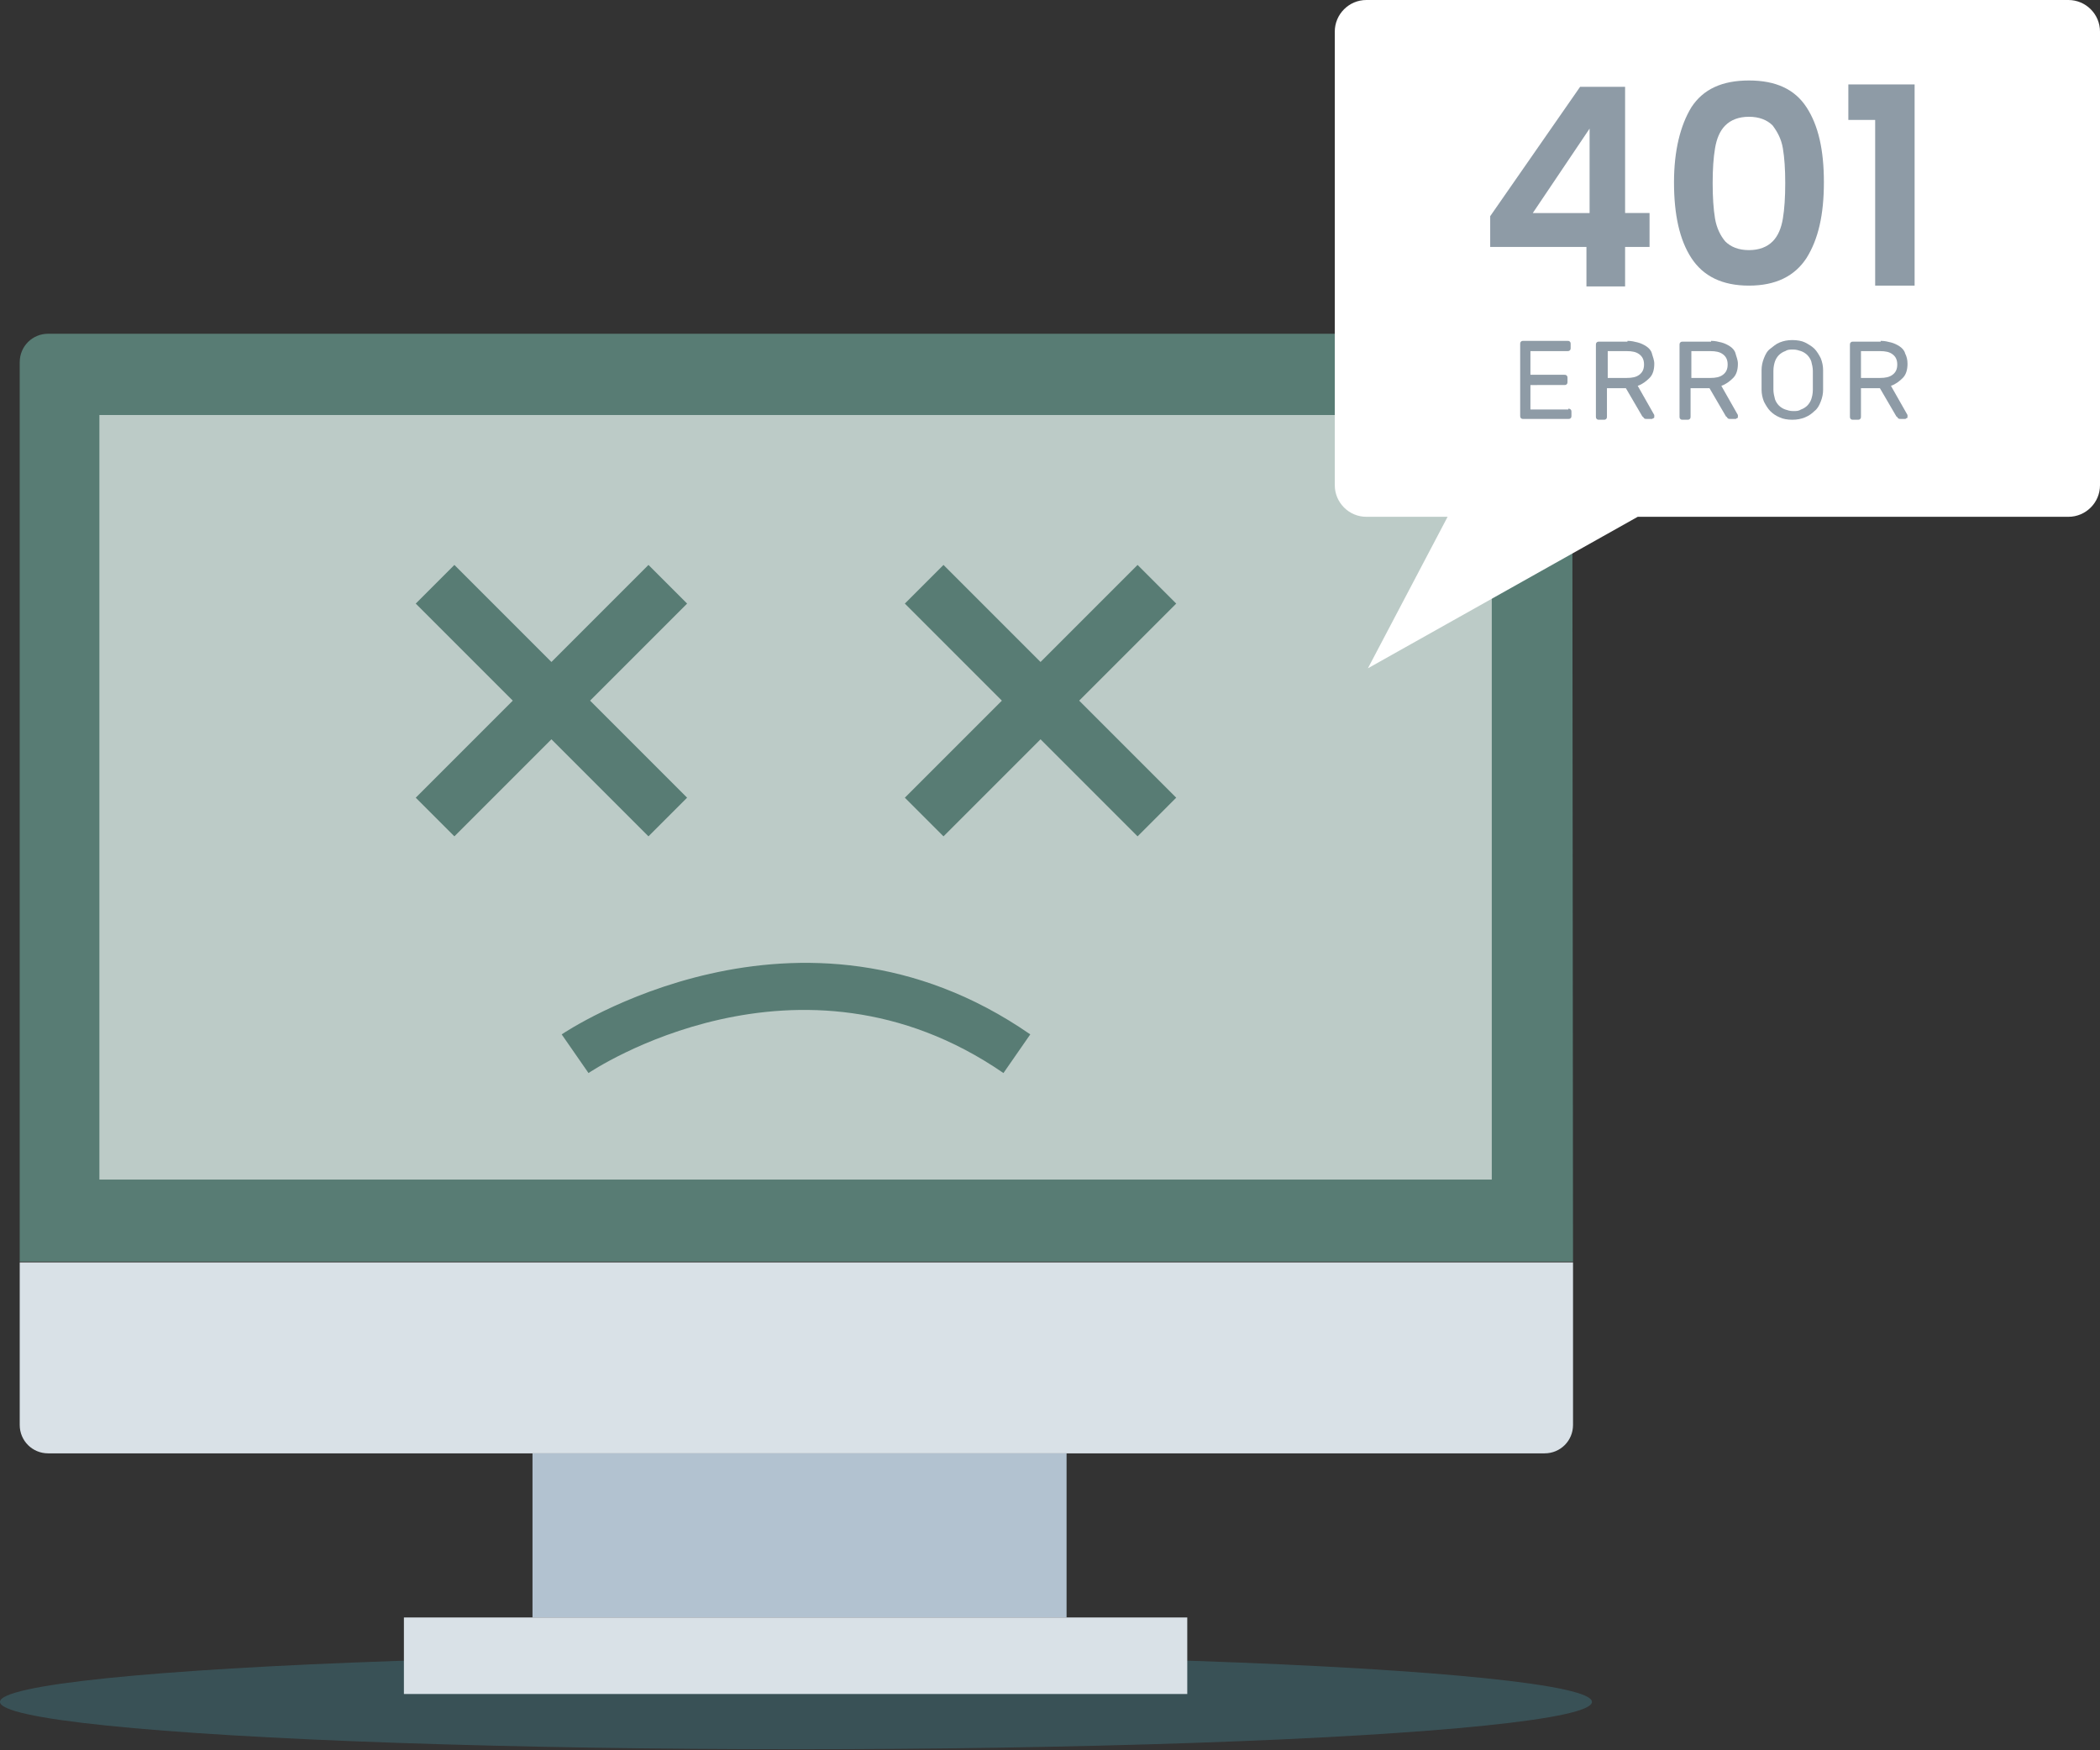
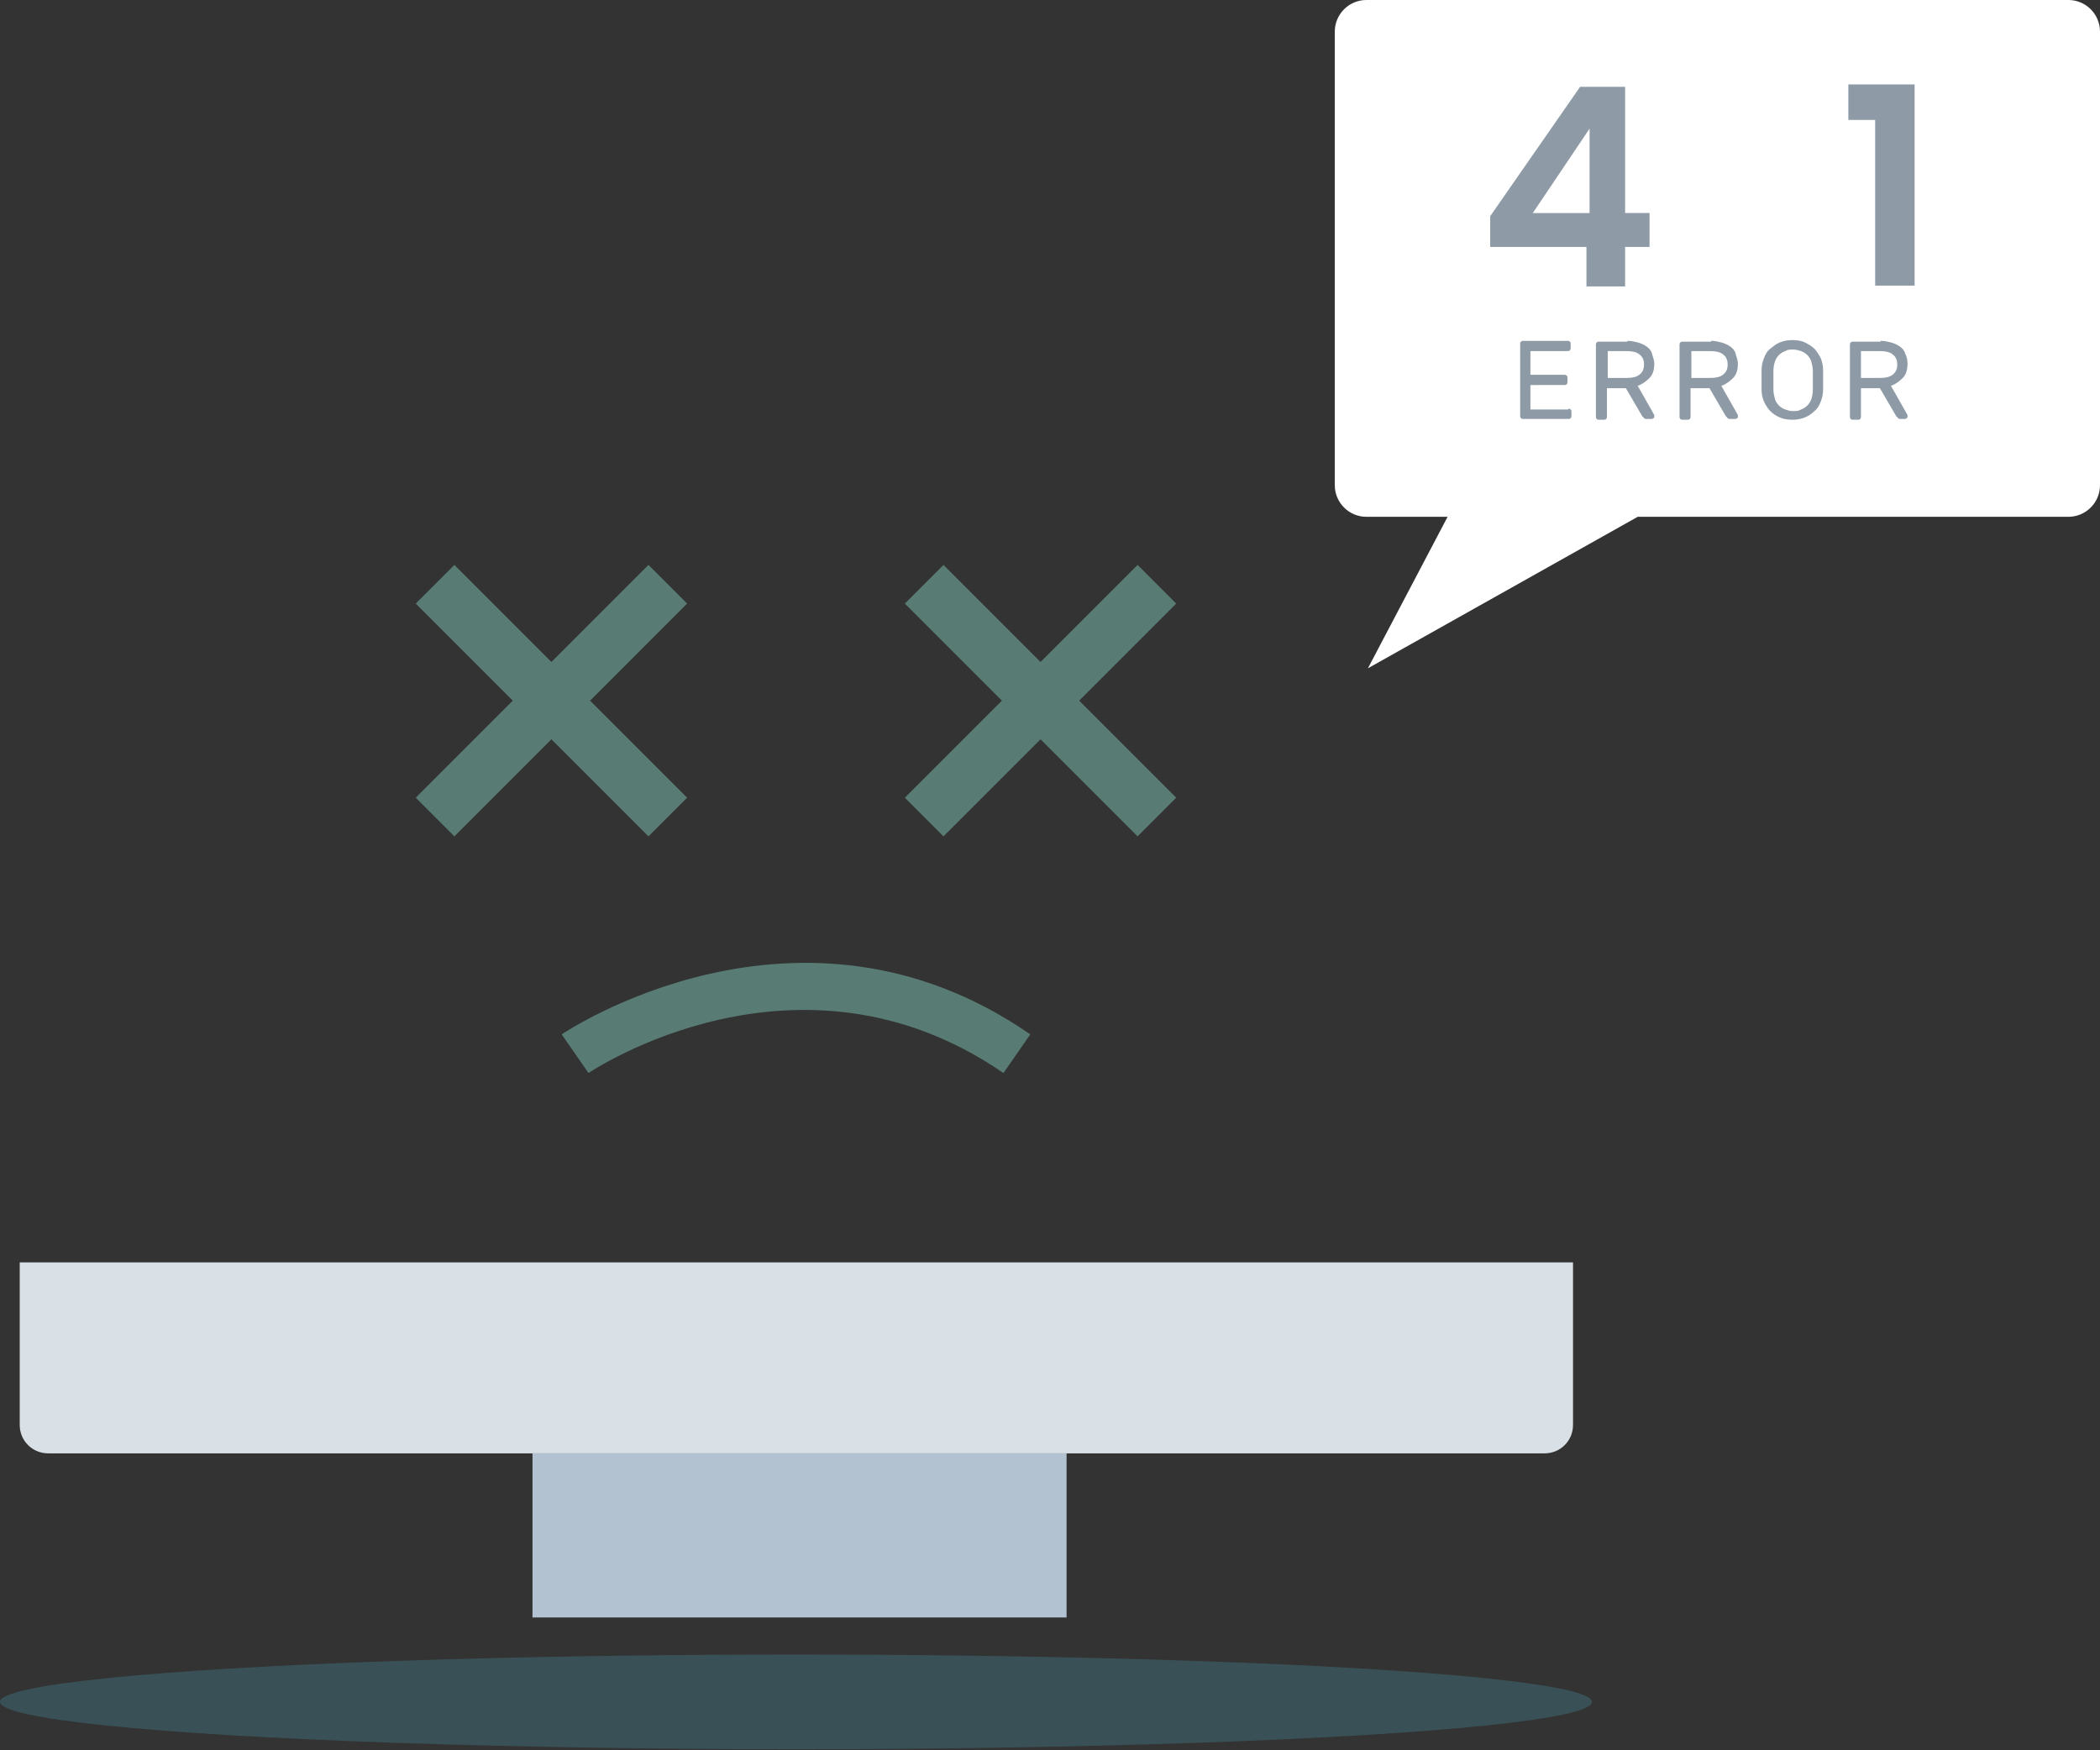
<svg xmlns="http://www.w3.org/2000/svg" version="1.1" id="Layer_1" x="0px" y="0px" viewBox="0 0 266.2 221.8" style="enable-background:new 0 0 266.2 221.8;" xml:space="preserve">
  <rect x="0" y="0" width="266.2" height="221.8" fill="#333333" stroke="none" />
  <style type="text/css">
	.st0{opacity:0.62;fill:#3E656D;enable-background:new    ;}
	.st1{fill:#D9E1E7;}
	.st2{fill:#587C74;}
	.st3{fill:#B2C2D0;}
	.st4{fill:none;}
	.st5{opacity:0.6;fill:#FFFFFF;enable-background:new    ;}
	.st6{fill:#FFFFFF;}
	.st7{fill:#8E9BA6;}
	.st8{enable-background:new    ;}
</style>
  <g>
    <g>
      <ellipse class="st0" cx="100.9" cy="215.7" rx="100.9" ry="6" />
      <g>
        <g>
          <path class="st1" d="M2.5,160v20.6c0,2,1.6,3.6,3.6,3.6h189.7c2,0,3.6-1.6,3.6-3.6V160H2.5z" />
-           <path class="st2" d="M199.3,45.9c0-2-1.6-3.6-3.6-3.6H6.1c-2,0-3.6,1.6-3.6,3.6v114h196.9L199.3,45.9L199.3,45.9z" />
          <rect x="67.5" y="184.2" class="st3" width="67.7" height="20.8" />
-           <rect x="51.2" y="205" class="st1" width="99.3" height="9.7" />
-           <rect x="67.5" y="184.2" class="st4" width="67.7" height="7.5" />
-           <rect x="12.6" y="52.6" class="st5" width="176.5" height="96.9" />
        </g>
        <g>
          <polygon class="st2" points="82.2,71.6 69.9,83.9 57.6,71.6 52.7,76.5 65,88.8 52.7,101.1 57.6,106 69.9,93.7 82.2,106       87.1,101.1 74.8,88.8 87.1,76.5     " />
          <polygon class="st2" points="149.1,76.5 144.2,71.6 131.9,83.9 119.6,71.6 114.7,76.5 127,88.8 114.7,101.1 119.6,106       131.9,93.7 144.2,106 149.1,101.1 136.8,88.8     " />
        </g>
        <path class="st2" d="M127.2,136c-26-17.9-52.3-0.2-52.6,0l-3.4-4.9c0.3-0.2,30.1-20.3,59.4,0L127.2,136z" />
      </g>
      <g>
        <path class="st6" d="M262.2,0h-89c-2.2,0-4,1.8-4,4v57.5c0,2.2,1.8,4,4,4h10.3l-10.1,19.2l34.2-19.2h54.6c2.2,0,4-1.8,4-4V4     C266.2,1.8,264.4,0,262.2,0z" />
        <g>
          <g>
            <path class="st7" d="M198.8,51.8c0.1,0,0.2,0,0.3,0.1s0.1,0.2,0.1,0.3v0.5c0,0.1,0,0.2-0.1,0.3c-0.1,0.1-0.2,0.1-0.3,0.1h-5.7       c-0.1,0-0.2,0-0.3-0.1c-0.1-0.1-0.1-0.2-0.1-0.3v-9.1c0-0.1,0-0.2,0.1-0.3c0.1-0.1,0.2-0.1,0.3-0.1h5.6c0.1,0,0.2,0,0.3,0.1       c0.1,0.1,0.1,0.2,0.1,0.3v0.5c0,0.1,0,0.2-0.1,0.3s-0.2,0.1-0.3,0.1H194v3h4.3c0.1,0,0.2,0,0.3,0.1c0.1,0.1,0.1,0.2,0.1,0.3       v0.5c0,0.1,0,0.2-0.1,0.3s-0.2,0.1-0.3,0.1H194v3.1H198.8L198.8,51.8z" />
            <path class="st7" d="M206.3,43.2c0.5,0,0.9,0.1,1.3,0.2c0.4,0.1,0.8,0.3,1.1,0.5s0.6,0.5,0.7,0.9s0.3,0.8,0.3,1.3       c0,0.8-0.2,1.4-0.6,1.8s-0.9,0.8-1.5,1l2.1,3.7c0,0.1,0,0.1,0,0.2c0,0.1,0,0.2-0.1,0.2s-0.1,0.1-0.2,0.1h-0.6       c-0.2,0-0.3,0-0.4-0.1s-0.1-0.2-0.2-0.2l-2.1-3.6h-2.4v3.6c0,0.1,0,0.2-0.1,0.3c-0.1,0.1-0.2,0.1-0.3,0.1h-0.6       c-0.1,0-0.2,0-0.3-0.1c-0.1-0.1-0.1-0.2-0.1-0.3v-9.1c0-0.1,0-0.2,0.1-0.3c0.1-0.1,0.2-0.1,0.3-0.1H206.3L206.3,43.2z        M203.8,47.9h2.4c0.7,0,1.2-0.1,1.6-0.4c0.4-0.3,0.6-0.7,0.6-1.3s-0.2-1-0.6-1.3s-0.9-0.4-1.6-0.4h-2.4V47.9L203.8,47.9z" />
            <path class="st7" d="M216.9,43.2c0.5,0,0.9,0.1,1.3,0.2c0.4,0.1,0.8,0.3,1.1,0.5s0.6,0.5,0.7,0.9s0.3,0.8,0.3,1.3       c0,0.8-0.2,1.4-0.6,1.8s-0.9,0.8-1.5,1l2.1,3.7c0,0.1,0,0.1,0,0.2c0,0.1,0,0.2-0.1,0.2s-0.1,0.1-0.2,0.1h-0.6       c-0.2,0-0.3,0-0.4-0.1s-0.1-0.2-0.2-0.2l-2.1-3.6h-2.4v3.6c0,0.1,0,0.2-0.1,0.3c-0.1,0.1-0.2,0.1-0.3,0.1h-0.6       c-0.1,0-0.2,0-0.3-0.1c-0.1-0.1-0.1-0.2-0.1-0.3v-9.1c0-0.1,0-0.2,0.1-0.3c0.1-0.1,0.2-0.1,0.3-0.1H216.9L216.9,43.2z        M214.4,47.9h2.4c0.7,0,1.2-0.1,1.6-0.4c0.4-0.3,0.6-0.7,0.6-1.3s-0.2-1-0.6-1.3s-0.9-0.4-1.6-0.4h-2.4V47.9L214.4,47.9z" />
            <path class="st7" d="M223.3,46.9c0-0.5,0.1-1,0.3-1.5c0.2-0.5,0.4-0.9,0.8-1.2s0.7-0.6,1.2-0.8c0.5-0.2,1-0.3,1.6-0.3       s1.2,0.1,1.6,0.3s0.9,0.5,1.2,0.8s0.6,0.8,0.8,1.2c0.2,0.5,0.3,1,0.3,1.5c0,0.8,0,1.7,0,2.5c0,0.5-0.1,1-0.3,1.5       s-0.4,0.9-0.8,1.2c-0.3,0.3-0.7,0.6-1.2,0.8c-0.5,0.2-1,0.3-1.6,0.3s-1.2-0.1-1.6-0.3c-0.5-0.2-0.9-0.5-1.2-0.8       s-0.6-0.8-0.8-1.2c-0.2-0.5-0.3-1-0.3-1.5C223.3,48.6,223.3,47.7,223.3,46.9L223.3,46.9z M229.8,47c0-0.4-0.1-0.8-0.2-1.2       c-0.1-0.3-0.3-0.6-0.5-0.8s-0.5-0.4-0.8-0.5s-0.6-0.2-1-0.2s-0.7,0-1,0.2c-0.3,0.1-0.6,0.3-0.8,0.5s-0.4,0.5-0.5,0.8       c-0.1,0.3-0.2,0.7-0.2,1.2c0,0.4,0,0.8,0,1.2s0,0.8,0,1.2c0,0.4,0.1,0.8,0.2,1.2c0.1,0.3,0.3,0.6,0.5,0.8s0.5,0.4,0.8,0.5       c0.3,0.1,0.6,0.2,1,0.2s0.7,0,1-0.2c0.3-0.1,0.6-0.3,0.8-0.5s0.4-0.5,0.5-0.8c0.1-0.3,0.2-0.7,0.2-1.2c0-0.4,0-0.8,0-1.2       S229.8,47.4,229.8,47z" />
            <path class="st7" d="M238.4,43.2c0.5,0,0.9,0.1,1.3,0.2c0.4,0.1,0.8,0.3,1.1,0.5s0.6,0.5,0.7,0.9c0.2,0.4,0.3,0.8,0.3,1.3       c0,0.8-0.2,1.4-0.6,1.8s-0.9,0.8-1.5,1l2.1,3.7c0,0.1,0,0.1,0,0.2c0,0.1,0,0.2-0.1,0.2s-0.1,0.1-0.2,0.1H241       c-0.2,0-0.3,0-0.4-0.1s-0.1-0.2-0.2-0.2l-2.1-3.6h-2.4v3.6c0,0.1,0,0.2-0.1,0.3c-0.1,0.1-0.2,0.1-0.3,0.1h-0.6       c-0.1,0-0.2,0-0.3-0.1c-0.1-0.1-0.1-0.2-0.1-0.3v-9.1c0-0.1,0-0.2,0.1-0.3c0.1-0.1,0.2-0.1,0.3-0.1H238.4L238.4,43.2z        M235.9,47.9h2.4c0.7,0,1.2-0.1,1.6-0.4c0.4-0.3,0.6-0.7,0.6-1.3s-0.2-1-0.6-1.3s-0.9-0.4-1.6-0.4h-2.4V47.9L235.9,47.9z" />
          </g>
          <g class="st8">
            <path class="st7" d="M188.9,31.3v-3.9L200.3,11h5.7v16h3.1v4.3h-3.1v5h-4.9v-5H188.9z M201.5,16.3L194.3,27h7.2V16.3z" />
-             <path class="st7" d="M214.4,13.6c1.5-2.3,3.9-3.4,7.3-3.4c3.4,0,5.8,1.1,7.3,3.4c1.5,2.3,2.2,5.4,2.2,9.5       c0,4.1-0.7,7.2-2.2,9.6c-1.5,2.3-3.9,3.5-7.3,3.5c-3.4,0-5.8-1.2-7.3-3.5c-1.5-2.3-2.2-5.5-2.2-9.6       C212.2,19.1,213,15.9,214.4,13.6z M226,18.8c-0.2-1.2-0.7-2.1-1.3-2.9c-0.7-0.7-1.7-1.1-3-1.1c-1.3,0-2.3,0.4-3,1.1       c-0.7,0.7-1.1,1.7-1.3,2.9c-0.2,1.2-0.3,2.6-0.3,4.4c0,1.8,0.1,3.3,0.3,4.5c0.2,1.2,0.7,2.2,1.3,2.9c0.7,0.7,1.7,1.1,3,1.1       c1.3,0,2.3-0.4,3-1.1c0.7-0.7,1.1-1.7,1.3-2.9c0.2-1.2,0.3-2.7,0.3-4.5C226.3,21.4,226.2,20,226,18.8z" />
            <path class="st7" d="M234.3,15.2v-4.5h8.4v25.5h-5v-21H234.3z" />
          </g>
        </g>
      </g>
    </g>
  </g>
</svg>